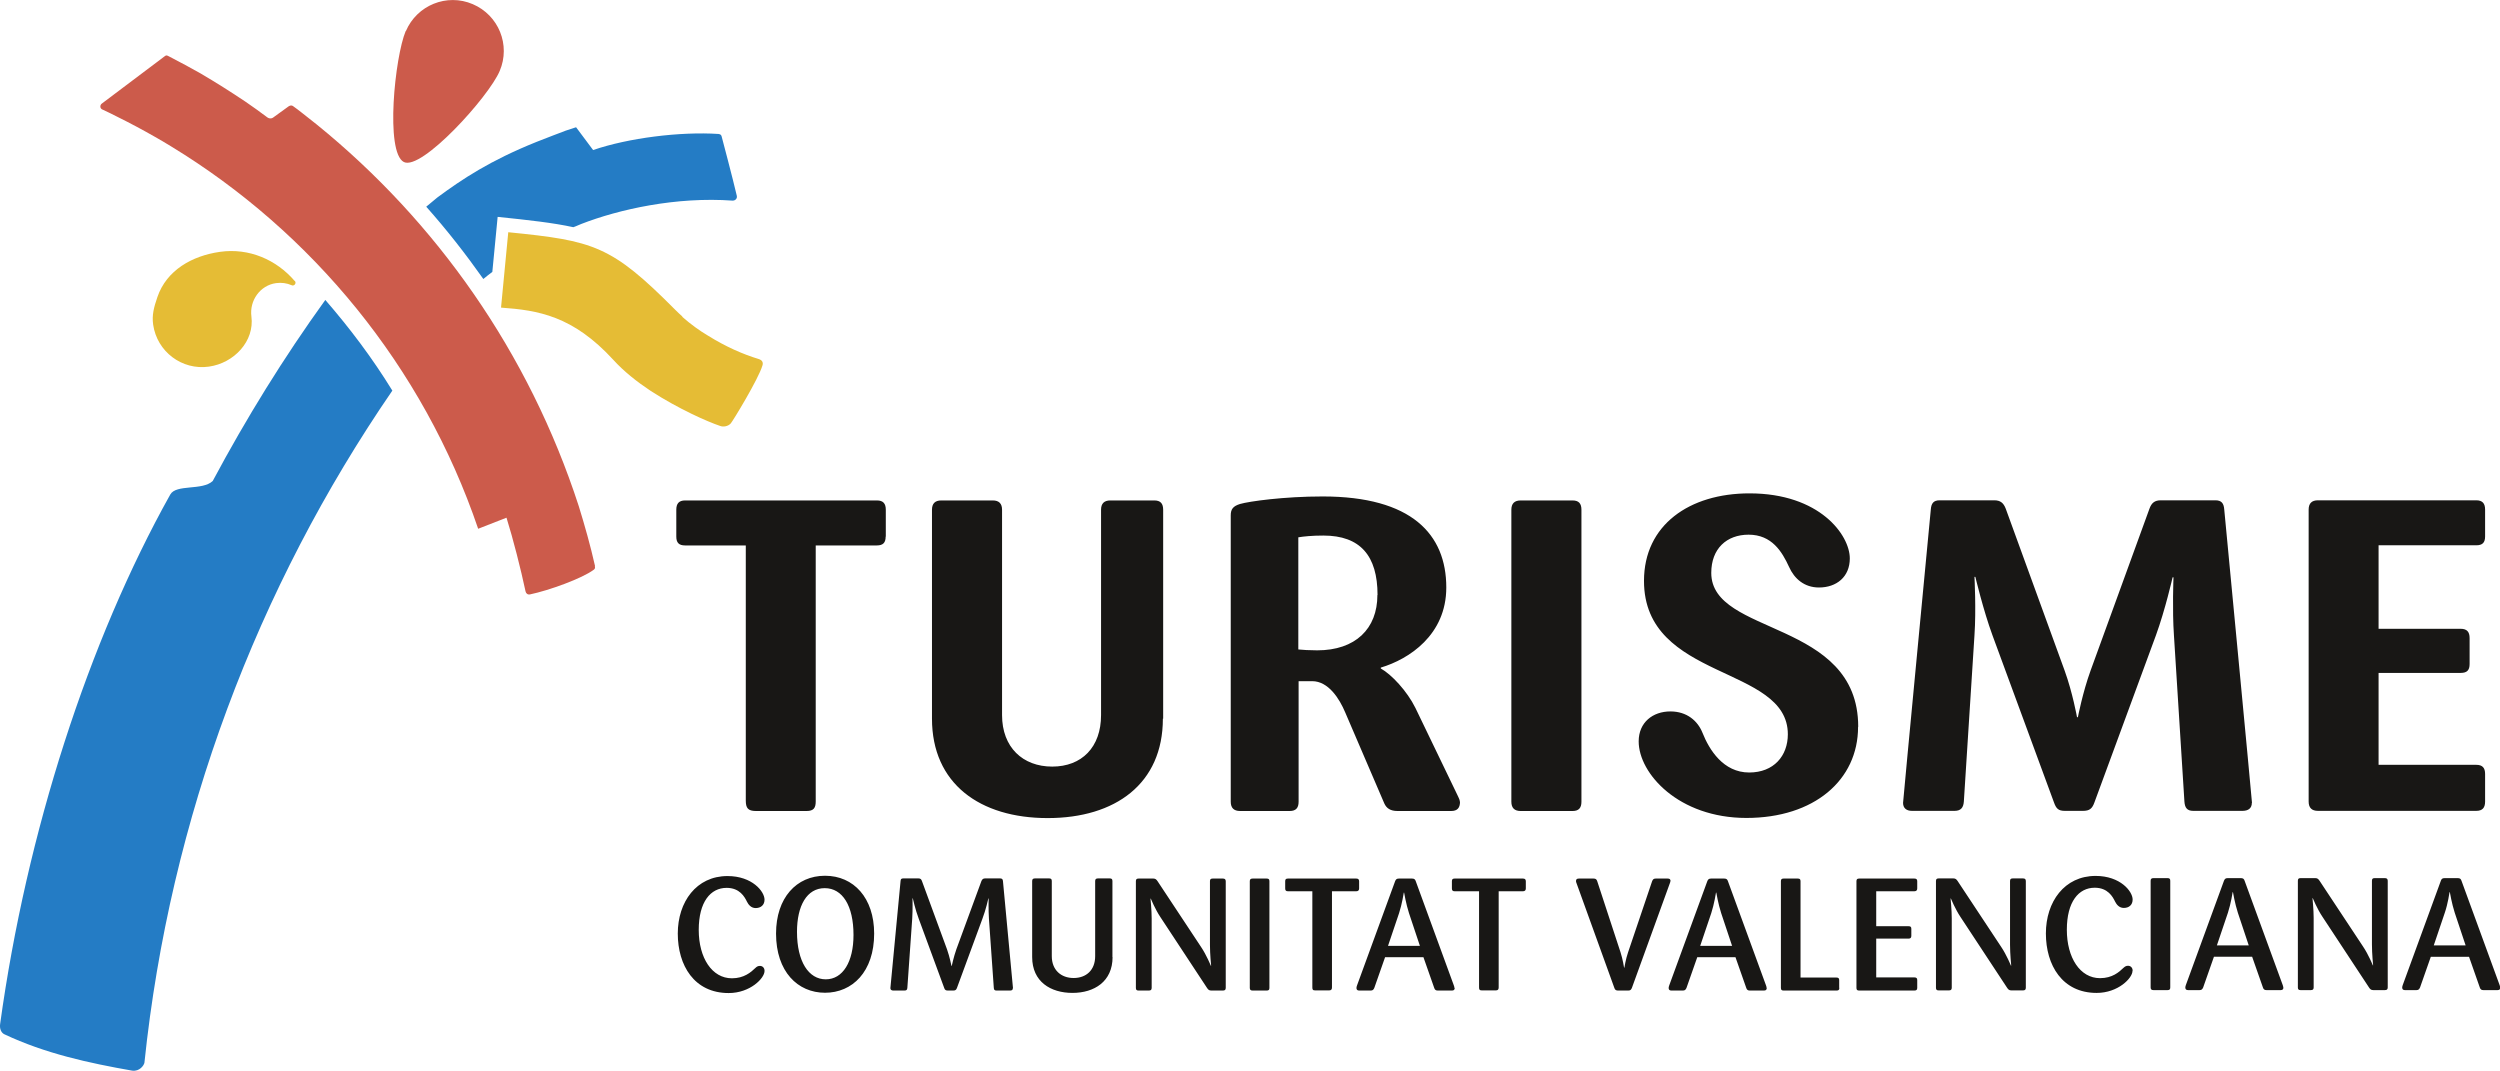
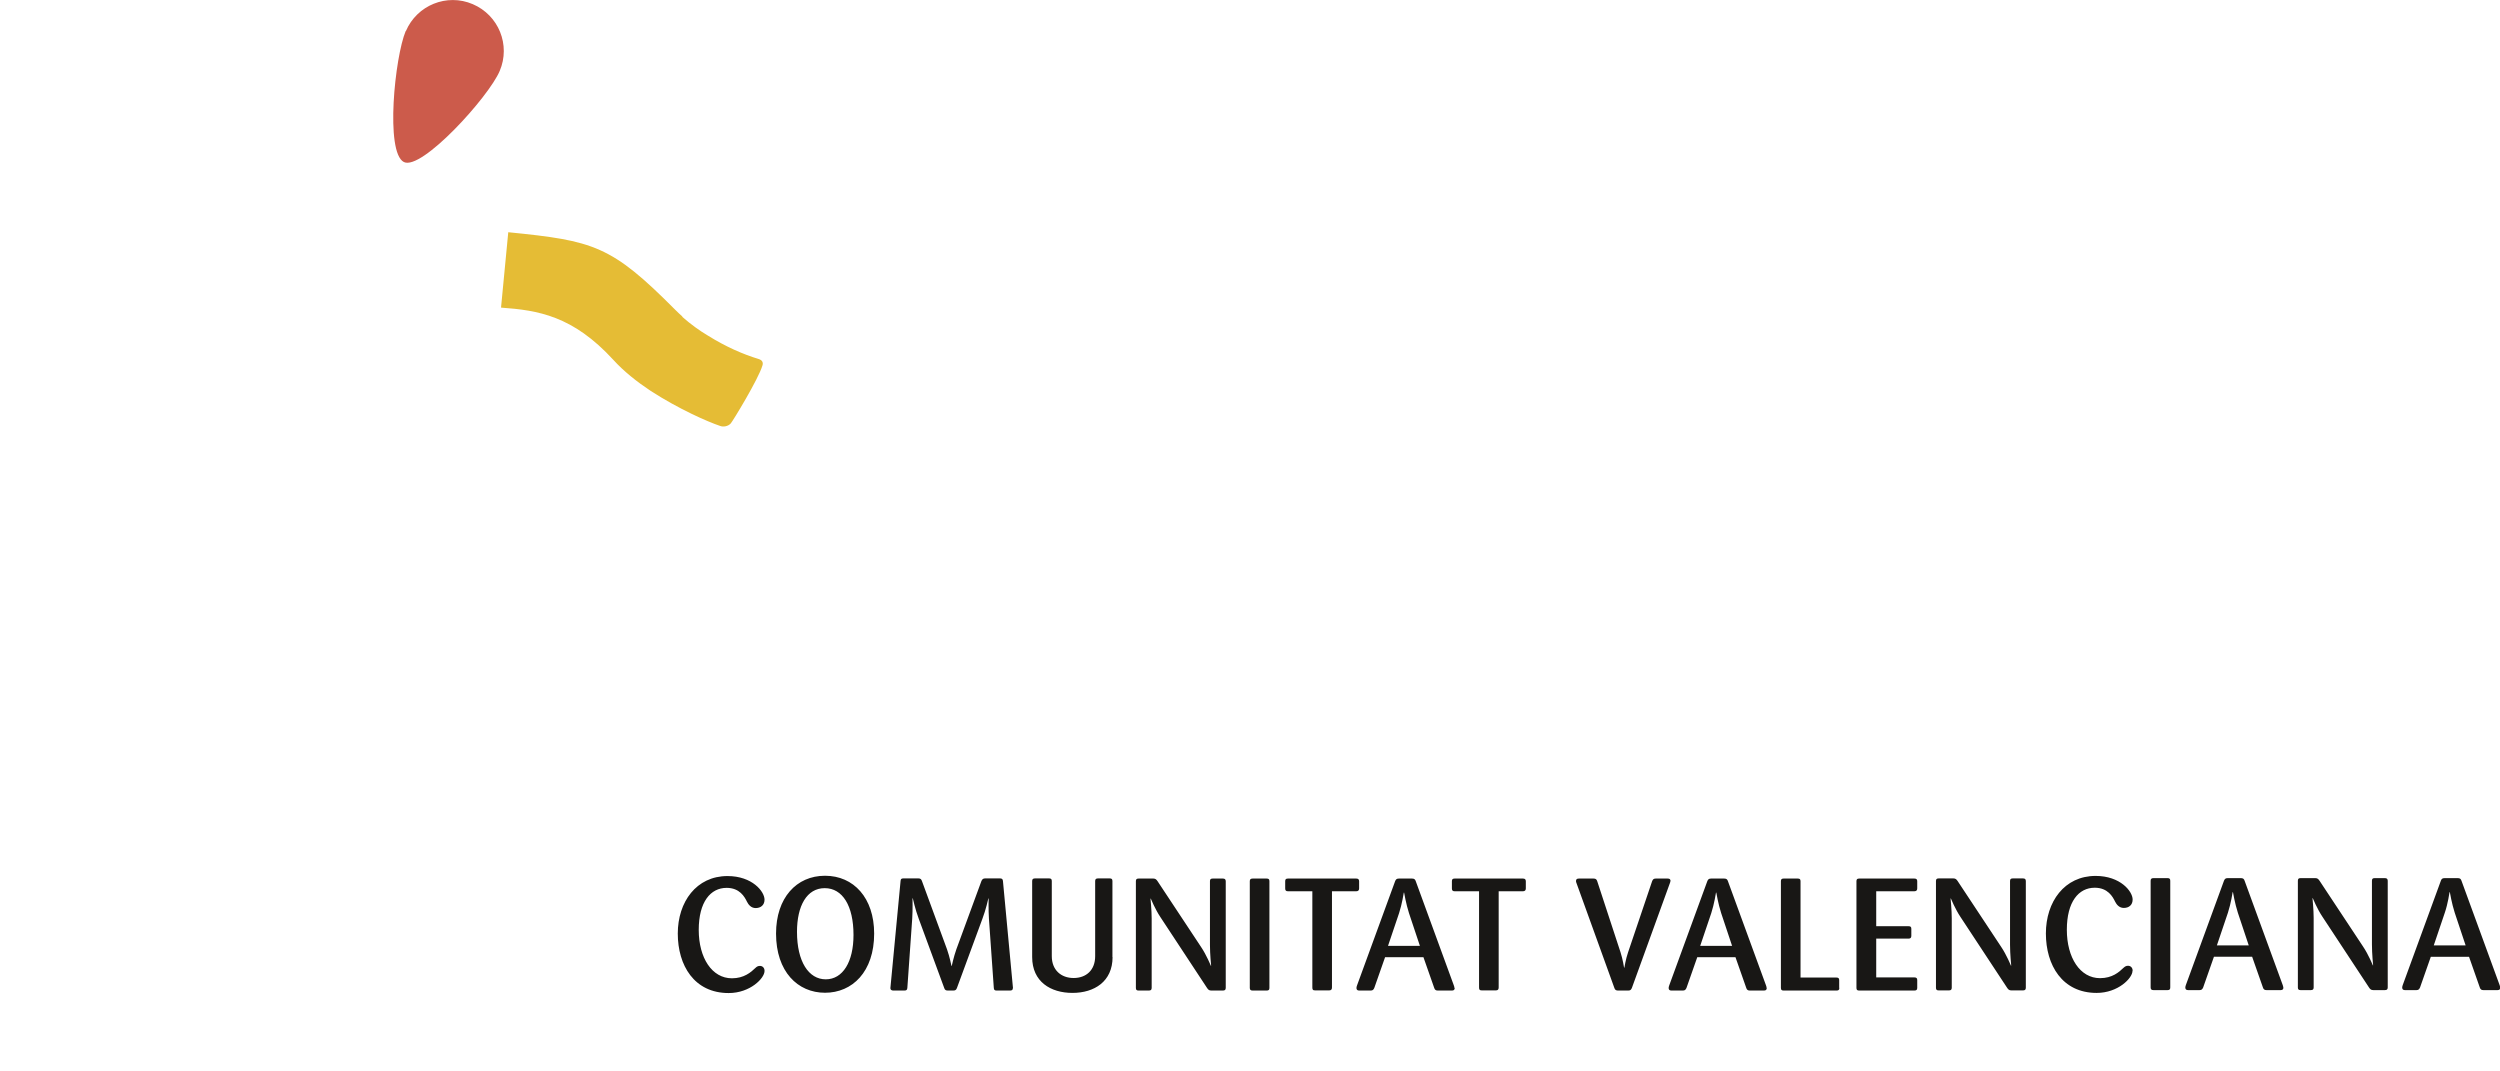
<svg xmlns="http://www.w3.org/2000/svg" id="Capa_2" viewBox="0 0 169.45 72.58">
  <g id="Capa_1-2">
-     <path d="m19.99,19.05s.04.06.04.09c.01.1-.06.19-.16.21-.04,0-.08,0-.11-.02-.32-.14-.68-.19-1.05-.14-1.08.15-1.81,1.18-1.67,2.26.22,1.67-1.17,3.16-2.88,3.4-1.83.26-3.52-1.02-3.78-2.85-.09-.65.05-1.17.29-1.87.62-1.81,2.34-2.79,4.24-3.06,1.98-.28,3.83.54,5.06,1.97" style="fill:#e5bc35; stroke-width:0px;" />
    <path d="m27.51,2.11c.75-1.76,2.78-2.58,4.53-1.83,1.76.75,2.58,2.77,1.83,4.53-.74,1.76-5.31,6.79-6.5,6.17-1.27-.66-.61-7.12.13-8.88" style="fill:#cc5b4b; stroke-width:0px;" />
-     <path d="m26.59,26.47c-1.36-2.21-2.86-4.2-4.54-6.14-2.82,3.91-5.36,8.02-7.63,12.27-.7.67-2.48.2-2.88.92C6,43.44,1.8,56.42.01,69.4c-.05.32.07.6.28.7,2.75,1.3,5.71,1.95,8.68,2.47.49.06.78-.35.82-.54,0,0,0,0,0-.01,1.73-16.56,7.63-32.18,16.8-45.54" style="fill:#247cc5; stroke-width:0px;" />
-     <path d="m40.33,38.36c-.31-1.38-.69-2.72-1.1-4.05-3.38-10.41-9.66-19.3-17.76-25.87-.32-.26-.69-.55-1-.79-.2-.16-.4-.31-.61-.46-.14-.1-.3.02-.3.02l-1.05.76c-.07.05-.2.1-.37,0-.52-.39-1.01-.74-1.49-1.07-1-.67-2.01-1.31-3.05-1.92-.67-.38-1.38-.76-2.17-1.17-.15-.08-.17-.07-.29.02l-4.25,3.2c-.1.08-.14.28.02.38.03.01.06.03.09.04.32.15.63.3.94.46.87.43,1.73.89,2.57,1.37.17.1.35.2.52.3.2.12.39.23.58.35,9.52,5.8,17.05,14.88,20.8,25.91l1.92-.75c.45,1.44.97,3.48,1.29,4.99.03.15.15.24.3.21,1.29-.27,3.53-1.08,4.32-1.67.08-.06.11-.11.08-.25" style="fill:#cc5b4b; stroke-width:0px;" />
-     <path d="m38.31,8.87c-.47.17-1.02.39-1.95.75-3.16,1.27-5.03,2.52-6.71,3.76l-.76.63c1.37,1.54,2.67,3.2,3.87,4.9.2-.16.4-.33.61-.48l.36-3.73c2.13.22,3.76.4,5.13.7.05-.02.11-.04.16-.06.13-.05.25-.11.38-.16,2.55-.99,6.43-1.86,10.28-1.58.11,0,.31-.11.26-.33-.24-1.05-1.03-4.03-1.03-4.03-.03-.1-.08-.14-.21-.16-2.6-.17-6.11.27-8.5,1.09l-1.15-1.54s-.01,0-.02,0c-.31.1-.54.18-.73.24" style="fill:#247cc5; stroke-width:0px;" />
    <path d="m46.26,21.46c-.16-.14-.32-.29-.48-.45-4.35-4.38-5.52-4.69-11.33-5.27l-.49,5.11c2.51.18,4.87.55,7.62,3.55.7.77,1.58,1.47,2.53,2.1,1.91,1.23,3.84,2.08,4.7,2.37.2.08.53.04.72-.17.13-.14,1.88-3.01,2.15-3.93.06-.19,0-.36-.27-.44-1.06-.32-2.23-.84-3.39-1.56-.61-.36-1.2-.79-1.77-1.29,0,0,0,0-.01-.01Z" style="fill:#e5bc35; stroke-width:0px;" />
    <path d="m167.13,64.08h-2.17l.75-2.22c.21-.61.32-1.39.32-1.39h.02s.13.77.33,1.39l.74,2.22Zm2.33,2.85c0-.05-.02-.12-.04-.17l-2.58-7.06c-.04-.13-.11-.18-.25-.18h-.9c-.15,0-.21.06-.25.18l-2.58,7.06c-.02.06-.04.12-.04.17,0,.11.05.18.18.18h.79c.14,0,.19-.07.24-.18l.73-2.08h2.59l.73,2.08c.04.13.11.18.24.18h.97c.13,0,.18-.07.18-.18m-7.63,0v-7.23c0-.13-.07-.18-.19-.18h-.7c-.13,0-.18.05-.18.18v4.32c0,.63.08,1.41.08,1.41h-.02s-.29-.72-.66-1.27l-2.95-4.46c-.08-.12-.15-.18-.28-.18h-1.01c-.13,0-.18.05-.18.18v7.23c0,.13.05.18.18.18h.7c.13,0,.19-.05.19-.18v-4.71c0-.57-.08-1.34-.08-1.34h.02s.3.73.65,1.25l3.16,4.8c.08.12.14.18.29.18h.79c.13,0,.19-.05.19-.18m-9.41-2.85h-2.17l.75-2.22c.2-.61.32-1.39.32-1.39h.02s.13.77.33,1.39l.74,2.22Zm2.33,2.85c0-.05-.02-.12-.04-.17l-2.58-7.06c-.04-.13-.11-.18-.25-.18h-.9c-.15,0-.2.06-.25.18l-2.58,7.06c-.02.06-.04.12-.04.17,0,.11.05.18.18.18h.79c.14,0,.19-.07.24-.18l.73-2.08h2.59l.73,2.08c.04.13.11.18.24.18h.97c.13,0,.18-.07.18-.18m-7.67,0v-7.23c0-.13-.05-.18-.18-.18h-.96c-.13,0-.19.05-.19.18v7.23c0,.13.06.18.19.18h.96c.13,0,.18-.05.18-.18m-2.55-1.14c0-.19-.13-.33-.31-.33-.12,0-.2.04-.31.14-.3.29-.76.7-1.59.7-1.35,0-2.25-1.38-2.25-3.28s.8-2.85,1.89-2.85c.89,0,1.22.61,1.38.94.1.2.28.43.59.43.35,0,.6-.2.6-.57,0-.55-.83-1.6-2.51-1.6-2.11,0-3.37,1.75-3.37,3.9s1.11,4.03,3.44,4.03c1.46,0,2.43-1.01,2.43-1.49m-7.23,1.14v-7.23c0-.13-.06-.18-.19-.18h-.7c-.13,0-.18.05-.18.18v4.32c0,.63.08,1.41.08,1.41h-.02s-.29-.72-.66-1.27l-2.95-4.46c-.08-.12-.15-.18-.28-.18h-1.01c-.13,0-.18.05-.18.18v7.23c0,.13.05.18.18.18h.7c.13,0,.19-.05.19-.18v-4.71c0-.57-.08-1.34-.08-1.34h.02s.3.73.65,1.25l3.16,4.8c.08.12.14.18.29.18h.79c.13,0,.19-.05.19-.18m-7.36,0v-.52c0-.13-.06-.18-.19-.18h-2.59v-2.63h2.2c.13,0,.18-.07.18-.19v-.47c0-.13-.05-.18-.18-.18h-2.2v-2.37h2.59c.13,0,.19-.07.19-.19v-.49c0-.13-.06-.18-.19-.18h-3.75c-.13,0-.18.05-.18.18v7.23c0,.13.05.18.18.18h3.75c.13,0,.19-.05.19-.18m-5.29,0v-.52c0-.13-.05-.18-.18-.18h-2.44v-6.53c0-.13-.05-.18-.18-.18h-.97c-.13,0-.18.05-.18.18v7.23c0,.13.05.18.18.18h3.6c.13,0,.18-.05.18-.18m-7.26-2.85h-2.17l.75-2.22c.2-.61.32-1.39.32-1.39h.02s.13.77.33,1.39l.74,2.22Zm2.33,2.85c0-.05-.02-.12-.04-.17l-2.58-7.06c-.04-.13-.11-.18-.25-.18h-.9c-.15,0-.2.06-.25.18l-2.58,7.06c-.02.06-.04.12-.04.17,0,.11.05.18.18.18h.79c.14,0,.19-.07.24-.18l.73-2.08h2.59l.73,2.08c.04.13.11.18.24.18h.97c.13,0,.18-.07.18-.18m-6.52-7.23c0-.13-.06-.18-.19-.18h-.82c-.14,0-.19.06-.24.18l-1.63,4.82c-.16.46-.25,1.04-.25,1.04h-.02s-.09-.58-.24-1.04l-1.58-4.82c-.04-.13-.11-.18-.24-.18h-1.01c-.13,0-.19.05-.19.18,0,.04.03.12.05.17l2.55,7.06c.04.13.11.18.25.18h.7c.15,0,.19-.07.24-.18l2.56-7.06c.02-.06.05-.12.05-.17m-9.8.49v-.49c0-.13-.07-.18-.19-.18h-4.64c-.13,0-.18.05-.18.18v.49c0,.13.05.19.18.19h1.66v6.51c0,.15.03.21.19.21h.95c.14,0,.19-.07.19-.2v-6.52h1.65c.13,0,.19-.07.19-.19m-7.17,3.89h-2.17l.75-2.22c.2-.61.32-1.39.32-1.39h.02s.13.77.33,1.39l.74,2.22Zm2.33,2.85c0-.05-.02-.12-.04-.17l-2.58-7.06c-.04-.13-.11-.18-.25-.18h-.9c-.15,0-.2.06-.25.18l-2.58,7.06c-.02.06-.04.12-.04.17,0,.11.05.18.18.18h.79c.14,0,.19-.07.24-.18l.73-2.08h2.6l.73,2.08c.04.13.11.18.24.18h.97c.13,0,.18-.07.18-.18m-6.48-6.74v-.49c0-.13-.07-.18-.19-.18h-4.64c-.13,0-.18.05-.18.18v.49c0,.13.05.19.18.19h1.66v6.51c0,.15.03.21.19.21h.95c.14,0,.19-.07.19-.2v-6.52h1.65c.13,0,.19-.07.19-.19m-6.08,6.74v-7.23c0-.13-.05-.18-.18-.18h-.96c-.13,0-.19.05-.19.18v7.23c0,.13.06.18.19.18h.96c.13,0,.18-.05.18-.18m-2.96,0v-7.23c0-.13-.07-.18-.19-.18h-.7c-.13,0-.18.05-.18.18v4.32c0,.63.08,1.41.08,1.41h-.02s-.29-.72-.66-1.27l-2.95-4.46c-.08-.12-.15-.18-.28-.18h-1.01c-.13,0-.18.05-.18.18v7.23c0,.13.05.18.18.18h.7c.13,0,.19-.05.19-.18v-4.71c0-.57-.08-1.34-.08-1.34h.02s.3.73.65,1.25l3.16,4.8c.08.12.14.18.29.18h.79c.13,0,.19-.05.19-.18m-7.68-2.09v-5.15c0-.13-.05-.18-.18-.18h-.8c-.13,0-.19.05-.19.18v5.09c0,.95-.61,1.48-1.46,1.48s-1.48-.54-1.48-1.48v-5.09c0-.13-.05-.18-.18-.18h-.96c-.13,0-.19.05-.19.18v5.15c0,1.67,1.25,2.43,2.73,2.43s2.72-.77,2.72-2.43m-6.75,2.11c0-.05-.68-7.26-.68-7.26-.01-.13-.07-.18-.19-.18h-1.03c-.13,0-.19.07-.24.18l-1.7,4.63c-.18.51-.31,1.12-.31,1.12h-.02s-.12-.61-.3-1.12l-1.7-4.63c-.04-.12-.1-.18-.23-.18h-1.04c-.13,0-.17.05-.18.18,0,0-.69,7.2-.69,7.26,0,.11.09.16.19.16h.77c.13,0,.18-.05.19-.18l.33-4.69c.04-.61.02-1.38.02-1.38h.02s.17.77.4,1.38l1.73,4.7c.04.13.11.17.24.17h.38c.13,0,.19-.04.24-.17l1.73-4.7c.23-.6.4-1.37.4-1.37h.02s-.02.75.02,1.37l.33,4.69c.01.13.05.18.18.18h.93c.12,0,.18-.05.18-.16m-10.8-3.6c0,1.81-.72,3-1.88,3s-1.95-1.2-1.95-3.22c0-1.77.67-2.96,1.88-2.96s1.95,1.2,1.95,3.17m1.4-.09c0-2.42-1.39-3.92-3.33-3.92s-3.32,1.5-3.32,3.92c0,2.58,1.47,4.01,3.32,4.01s3.33-1.42,3.33-4.01m-7.43,2.52c0-.19-.13-.33-.31-.33-.12,0-.21.04-.31.14-.3.29-.77.7-1.59.7-1.35,0-2.25-1.38-2.25-3.28s.8-2.85,1.89-2.85c.89,0,1.22.61,1.38.94.1.2.28.43.59.43.34,0,.6-.2.6-.57,0-.55-.83-1.6-2.51-1.6-2.11,0-3.37,1.75-3.37,3.9s1.11,4.03,3.45,4.03c1.46,0,2.43-1.01,2.43-1.49" style="fill:#181715; stroke-width:0px;" />
-     <path d="m168.44,54.34v-1.88c0-.42-.18-.62-.6-.62h-6.62v-6.23h5.57c.42,0,.6-.18.6-.6v-1.76c0-.42-.18-.63-.6-.63h-5.57v-5.66h6.62c.42,0,.6-.18.6-.6v-1.82c0-.42-.18-.63-.6-.63h-10.73c-.42,0-.63.21-.63.63v19.79c0,.42.21.63.63.63h10.73c.42,0,.6-.21.6-.63m-15.8.09c0-.15-1.88-19.88-1.88-19.88-.03-.42-.18-.63-.6-.63h-3.7c-.42,0-.63.18-.77.57l-3.99,10.97c-.54,1.49-.86,3.16-.86,3.16h-.06s-.3-1.67-.84-3.16l-3.99-10.97c-.15-.39-.36-.57-.78-.57h-3.7c-.42,0-.57.21-.6.63,0,0-1.88,19.73-1.88,19.88,0,.36.24.54.6.54h2.89c.42,0,.6-.21.63-.63l.72-11.27c.12-1.73,0-3.96,0-3.96h.06s.54,2.27,1.16,3.96l4.17,11.33c.15.42.3.57.74.57h1.22c.45,0,.63-.15.78-.57l4.17-11.33c.63-1.73,1.13-3.93,1.13-3.93h.06s-.09,2.21.03,3.93l.71,11.27c.03.42.18.63.6.63h3.34c.39,0,.63-.18.63-.54m-26.68-5.16c0-7.3-9.96-6.14-9.96-10.43,0-1.64,1.04-2.59,2.53-2.59,1.58,0,2.27,1.16,2.74,2.18.36.81,1.04,1.4,2.03,1.4,1.19,0,2.09-.72,2.09-1.97,0-1.58-2.03-4.41-6.8-4.41-4.08,0-7.15,2.15-7.15,5.93,0,6.8,9.75,5.69,9.75,10.4,0,1.46-.95,2.59-2.62,2.59-1.76,0-2.71-1.55-3.16-2.68-.33-.83-1.07-1.46-2.18-1.46-1.19,0-2.15.74-2.15,2.03,0,2.18,2.71,5.19,7.3,5.19s7.57-2.56,7.57-6.17m-18.75,5.07v-19.79c0-.42-.18-.63-.6-.63h-3.52c-.42,0-.63.21-.63.63v19.79c0,.42.21.63.63.63h3.52c.42,0,.6-.21.6-.63m-13.83-14.01c0,2.29-1.49,3.75-4.08,3.75-.51,0-1.01-.03-1.28-.06v-7.6c.36-.06.92-.12,1.7-.12,2.5,0,3.67,1.37,3.67,4.03m5.58,14.01c0-.15-.12-.33-.18-.48l-2.83-5.87c-.57-1.16-1.64-2.29-2.35-2.68v-.06c1.91-.57,4.44-2.21,4.44-5.43,0-3.61-2.35-6.17-8.38-6.17-2.62,0-4.98.33-5.6.51-.48.15-.63.36-.63.77v19.41c0,.42.21.63.63.63h3.37c.42,0,.6-.21.6-.63v-8.17h.92c1.1,0,1.85,1.19,2.24,2.12l2.65,6.17c.15.33.42.51.89.51h3.64c.42,0,.6-.21.6-.63m-20.12-5.63v-14.16c0-.42-.18-.63-.6-.63h-2.98c-.42,0-.63.21-.63.63v13.92c0,2.18-1.31,3.49-3.31,3.49s-3.4-1.31-3.4-3.49v-13.92c0-.42-.21-.63-.63-.63h-3.49c-.42,0-.63.21-.63.63v14.16c0,4.41,3.25,6.74,7.84,6.74s7.81-2.33,7.81-6.74m-18.78-12.34v-1.82c0-.42-.18-.63-.6-.63h-13c-.42,0-.6.21-.6.63v1.82c0,.42.18.6.6.6h4.11v17.29c0,.51.15.71.69.71h3.43c.48,0,.62-.21.62-.65v-17.35h4.14c.42,0,.6-.18.6-.6" style="fill:#181715; stroke-width:0px;" />
  </g>
</svg>